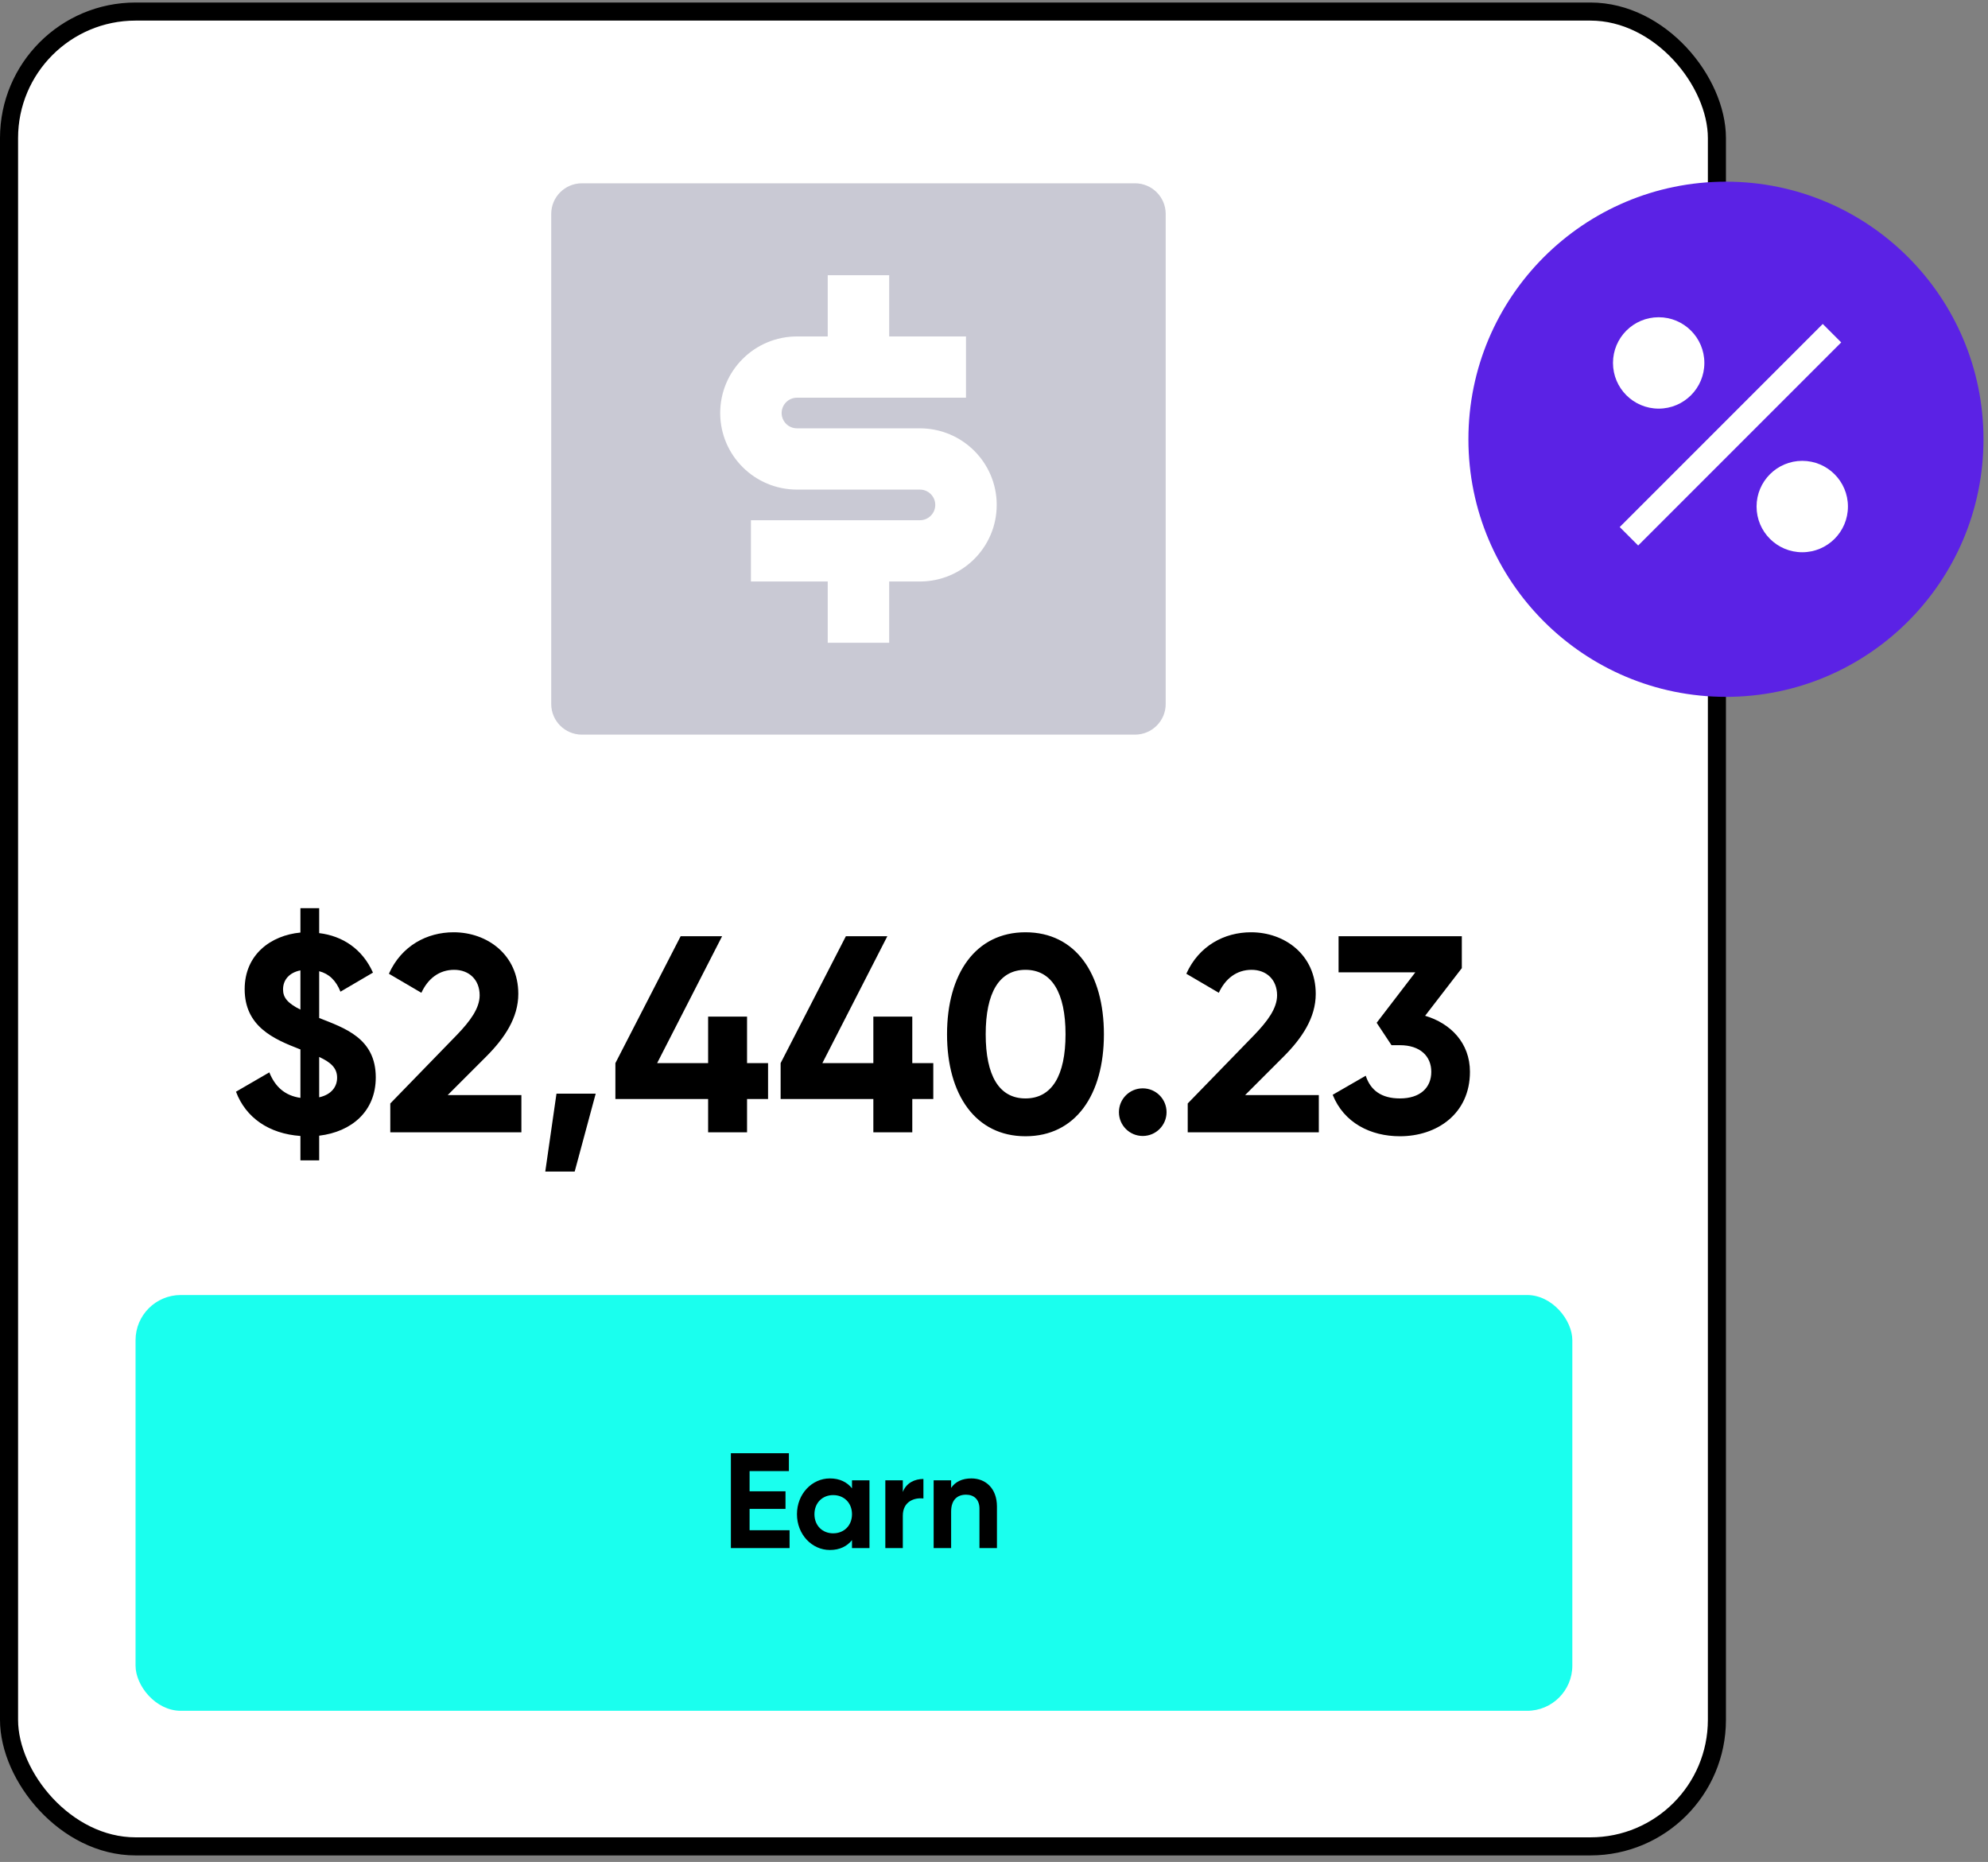
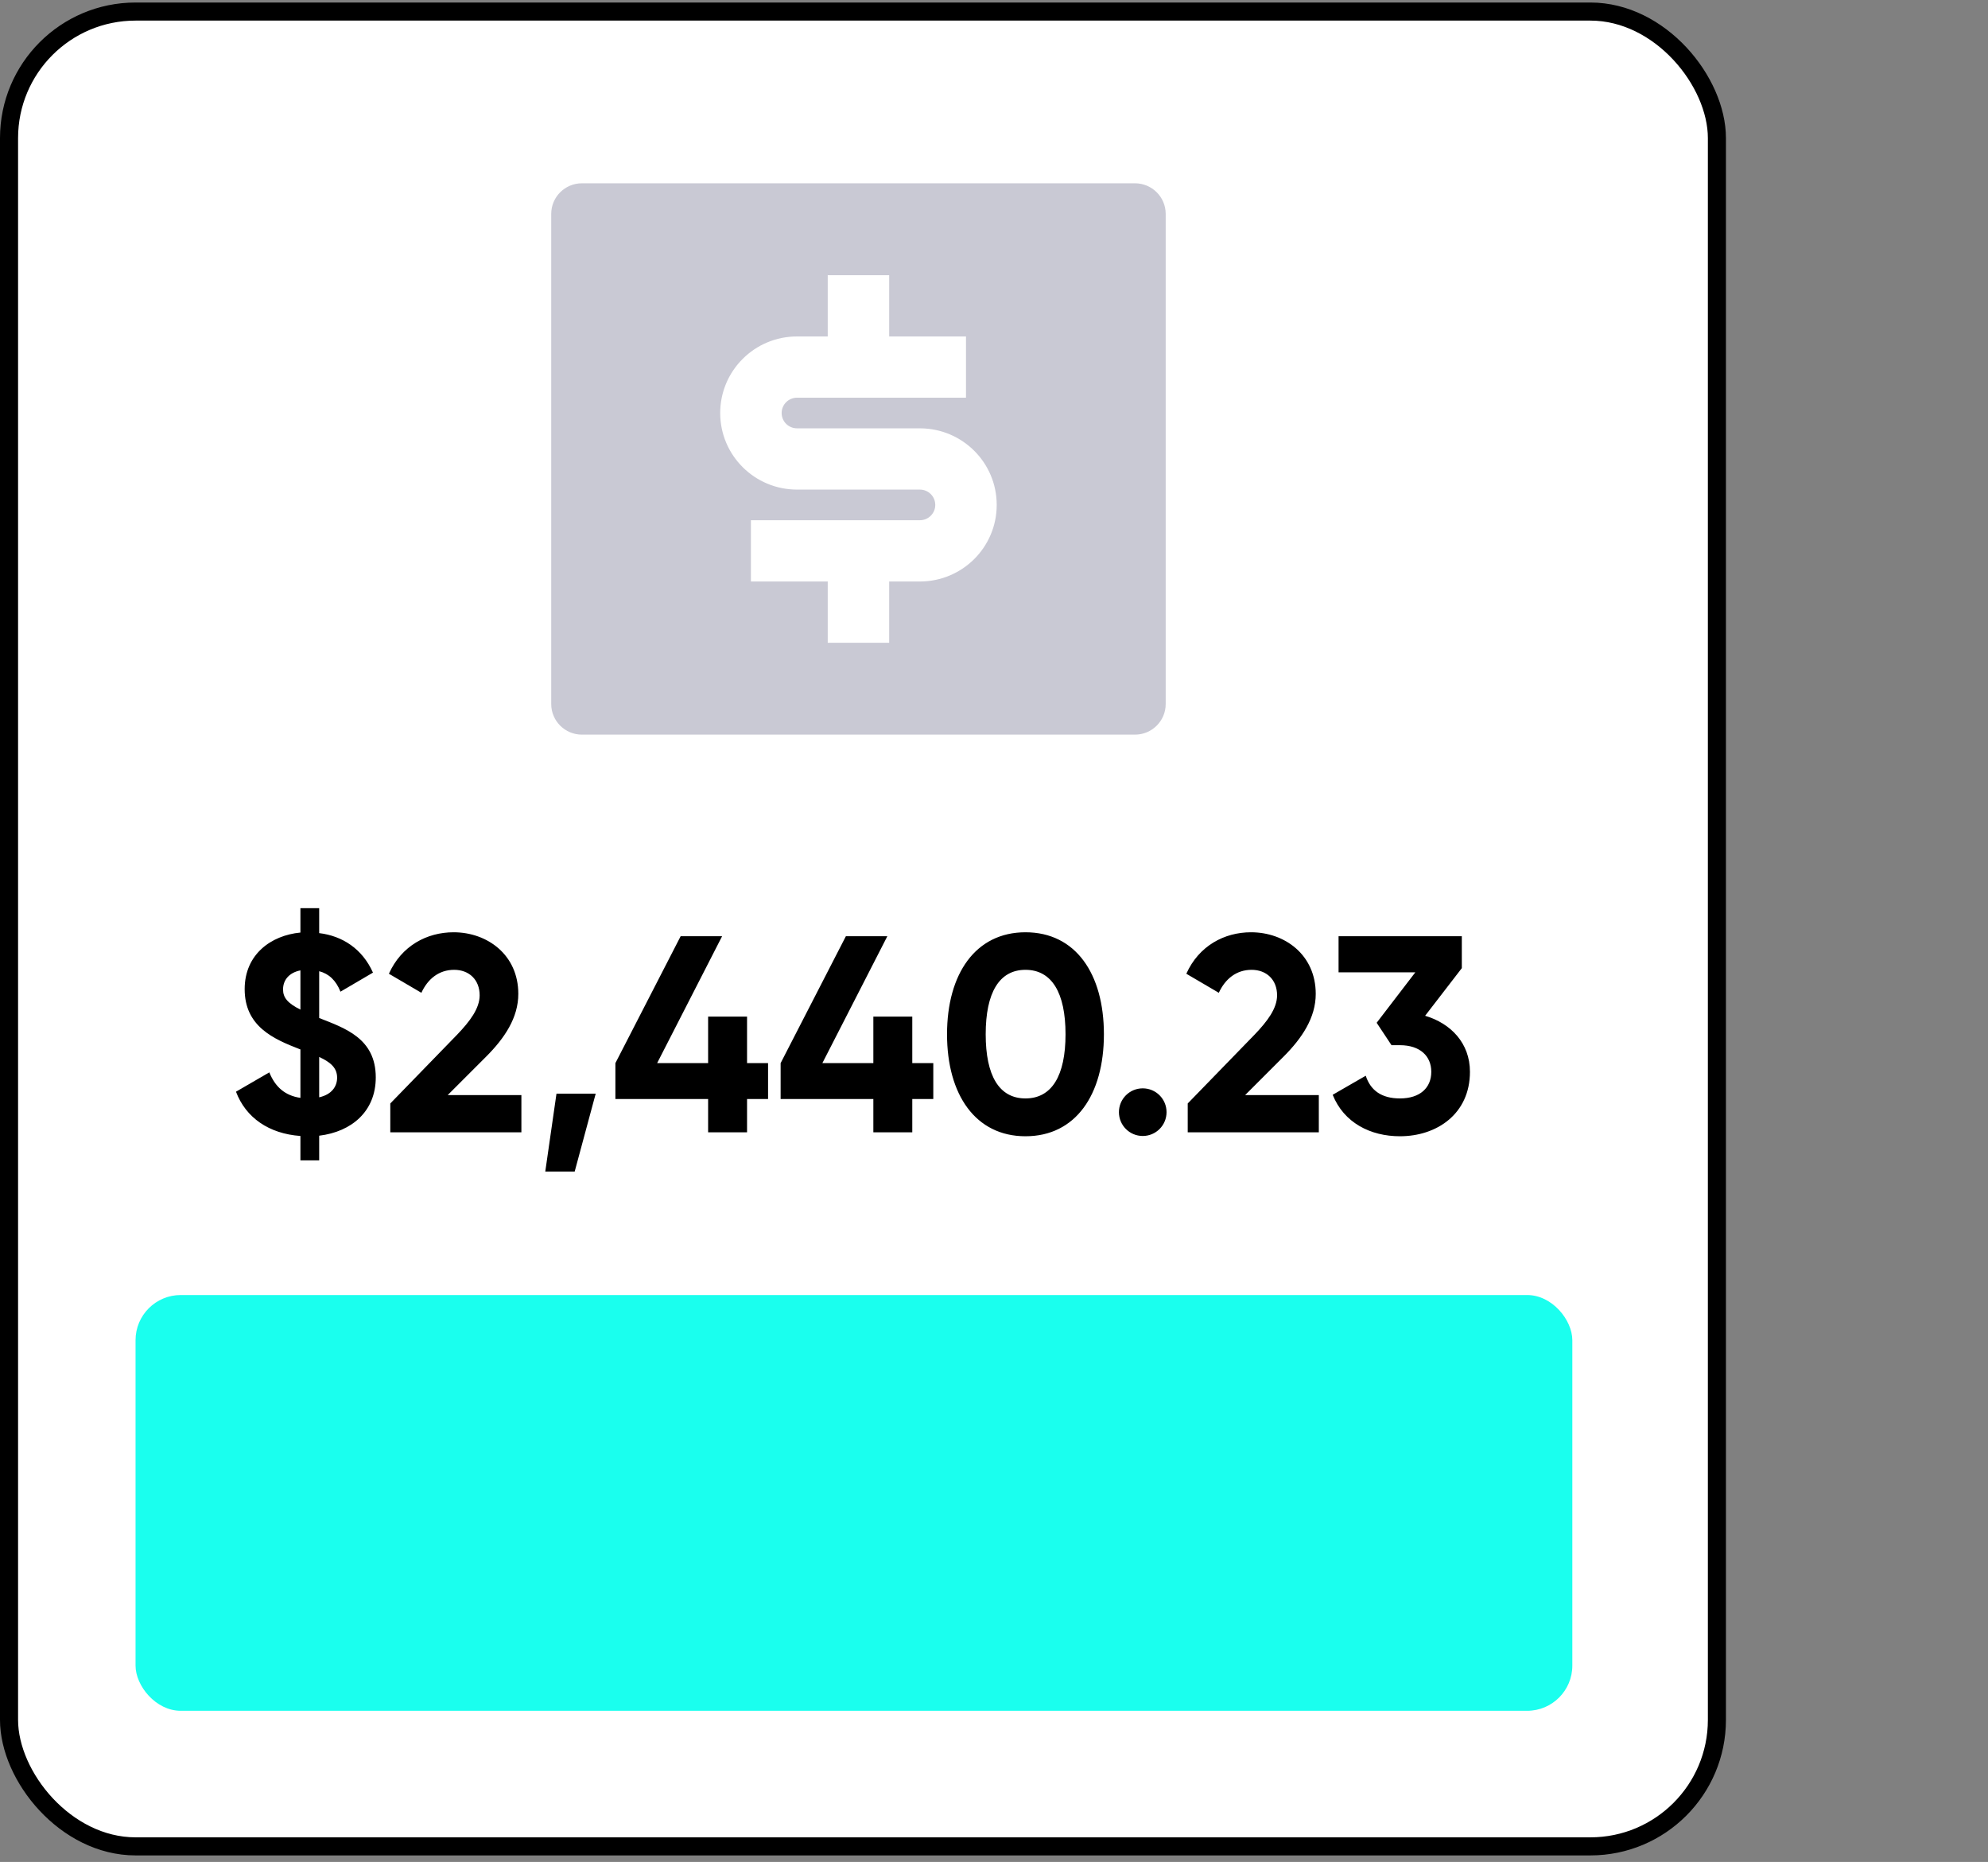
<svg xmlns="http://www.w3.org/2000/svg" width="220" height="206" viewBox="0 0 220 206" fill="none">
  <rect x="0" y="0" width="220" height="206" fill="#808080" stroke="none" />
  <rect x="1" y="1.279" width="189" height="203" rx="14" fill="white" stroke="black" stroke-width="2" />
  <rect x="15" y="143.279" width="159" height="46" rx="5" fill="#1AFFEE" />
-   <path d="M82.952 169.299H87.377V171.279H80.882V160.779H87.302V162.759H82.952V164.994H86.927V166.944H82.952V169.299ZM94.285 163.779H96.22V171.279H94.285V170.394C93.745 171.069 92.935 171.489 91.84 171.489C89.845 171.489 88.195 169.764 88.195 167.529C88.195 165.294 89.845 163.569 91.84 163.569C92.935 163.569 93.745 163.989 94.285 164.664V163.779ZM92.2 169.644C93.4 169.644 94.285 168.789 94.285 167.529C94.285 166.269 93.4 165.414 92.2 165.414C91.015 165.414 90.13 166.269 90.13 167.529C90.13 168.789 91.015 169.644 92.2 169.644ZM99.909 165.069C100.299 164.049 101.244 163.629 102.189 163.629V165.789C101.184 165.669 99.909 166.119 99.909 167.694V171.279H97.974V163.779H99.909V165.069ZM107.491 163.569C109.081 163.569 110.326 164.679 110.326 166.674V171.279H108.391V166.914C108.391 165.894 107.776 165.369 106.906 165.369C105.961 165.369 105.256 165.924 105.256 167.229V171.279H103.321V163.779H105.256V164.619C105.706 163.944 106.486 163.569 107.491 163.569Z" fill="black" />
  <path d="M41.584 119.203C41.584 122.954 38.918 125.217 35.322 125.651V128.379H33.245V125.682C29.773 125.434 27.2 123.667 26.115 120.784L29.804 118.645C30.455 120.257 31.54 121.218 33.245 121.466V116.103C33.214 116.103 33.183 116.072 33.152 116.072C30.269 114.956 27.076 113.561 27.076 109.438C27.076 105.594 29.99 103.486 33.245 103.176V100.479H35.322V103.238C37.895 103.548 40.096 104.974 41.274 107.609L37.678 109.717C37.182 108.477 36.407 107.733 35.322 107.454V112.631C38.143 113.747 41.584 114.863 41.584 119.203ZM31.323 109.469C31.323 110.368 31.819 110.988 33.245 111.701V107.361C32.005 107.609 31.323 108.415 31.323 109.469ZM35.322 121.404C36.717 121.094 37.306 120.195 37.306 119.234C37.306 118.149 36.593 117.529 35.322 116.94V121.404ZM43.191 125.279V122.086L50.6 114.46C51.995 113.003 53.08 111.577 53.08 110.12C53.08 108.384 51.902 107.299 50.259 107.299C48.585 107.299 47.345 108.291 46.632 109.841L43.036 107.733C44.431 104.633 47.252 103.145 50.197 103.145C53.917 103.145 57.358 105.625 57.358 109.965C57.358 112.6 55.839 114.863 53.793 116.909L49.546 121.156H57.699V125.279H43.191ZM65.922 121.001L63.597 129.619H60.342L61.582 121.001H65.922ZM84.997 117.622V121.59H82.672V125.279H78.363V121.59H68.102V117.622L75.325 103.579H79.913L72.721 117.622H78.363V112.476H82.672V117.622H84.997ZM103.282 117.622V121.59H100.957V125.279H96.648V121.59H86.387V117.622L93.61 103.579H98.198L91.006 117.622H96.648V112.476H100.957V117.622H103.282ZM113.483 125.713C107.965 125.713 104.803 121.125 104.803 114.429C104.803 107.733 107.965 103.145 113.483 103.145C119.032 103.145 122.163 107.733 122.163 114.429C122.163 121.125 119.032 125.713 113.483 125.713ZM113.483 121.528C116.397 121.528 117.916 119.017 117.916 114.429C117.916 109.841 116.397 107.299 113.483 107.299C110.569 107.299 109.081 109.841 109.081 114.429C109.081 119.017 110.569 121.528 113.483 121.528ZM126.46 125.682C125.003 125.682 123.825 124.504 123.825 123.047C123.825 121.59 125.003 120.412 126.46 120.412C127.917 120.412 129.095 121.59 129.095 123.047C129.095 124.504 127.917 125.682 126.46 125.682ZM131.438 125.279V122.086L138.847 114.46C140.242 113.003 141.327 111.577 141.327 110.12C141.327 108.384 140.149 107.299 138.506 107.299C136.832 107.299 135.592 108.291 134.879 109.841L131.283 107.733C132.678 104.633 135.499 103.145 138.444 103.145C142.164 103.145 145.605 105.625 145.605 109.965C145.605 112.6 144.086 114.863 142.04 116.909L137.793 121.156H145.946V125.279H131.438ZM157.71 112.383C160.531 113.22 162.67 115.39 162.67 118.583C162.67 123.233 159.012 125.713 154.92 125.713C151.665 125.713 148.72 124.225 147.48 121.125L151.138 119.017C151.665 120.629 152.874 121.528 154.92 121.528C157.152 121.528 158.392 120.35 158.392 118.583C158.392 116.847 157.152 115.638 154.92 115.638H153.99L152.347 113.158L156.625 107.578H148.131V103.579H161.771V107.113L157.71 112.383Z" fill="black" />
-   <circle cx="191" cy="48.599" r="28.5" fill="#5B22E5" />
-   <path d="M199.444 61.099C196.652 61.099 194.389 58.835 194.389 56.043C194.389 53.251 196.652 50.987 199.444 50.987C202.237 50.987 204.5 53.251 204.5 56.043C204.5 58.835 202.237 61.099 199.444 61.099ZM183.556 45.21C180.763 45.21 178.5 42.946 178.5 40.154C178.5 37.362 180.763 35.099 183.556 35.099C186.348 35.099 188.611 37.362 188.611 40.154C188.611 42.946 186.348 45.21 183.556 45.21ZM201.714 35.842L203.757 37.885L181.286 60.355L179.243 58.312L201.714 35.842Z" fill="white" />
  <path d="M64.4 20.279H125.6C127.478 20.279 129 21.797 129 23.668V77.89C129 79.762 127.478 81.279 125.6 81.279H64.4C62.522 81.279 61 79.762 61 77.89V23.668C61 21.797 62.522 20.279 64.4 20.279ZM83.1 57.557V64.335H91.6V71.113H98.4V64.335H101.8C106.494 64.335 110.3 60.542 110.3 55.863C110.3 51.184 106.494 47.39 101.8 47.39H88.2C87.261 47.39 86.5 46.632 86.5 45.696C86.5 44.76 87.261 44.001 88.2 44.001H106.9V37.224H98.4V30.446H91.6V37.224H88.2C83.506 37.224 79.7 41.017 79.7 45.696C79.7 50.375 83.506 54.168 88.2 54.168H101.8C102.739 54.168 103.5 54.927 103.5 55.863C103.5 56.799 102.739 57.557 101.8 57.557H83.1Z" fill="#C9C9D4" />
</svg>